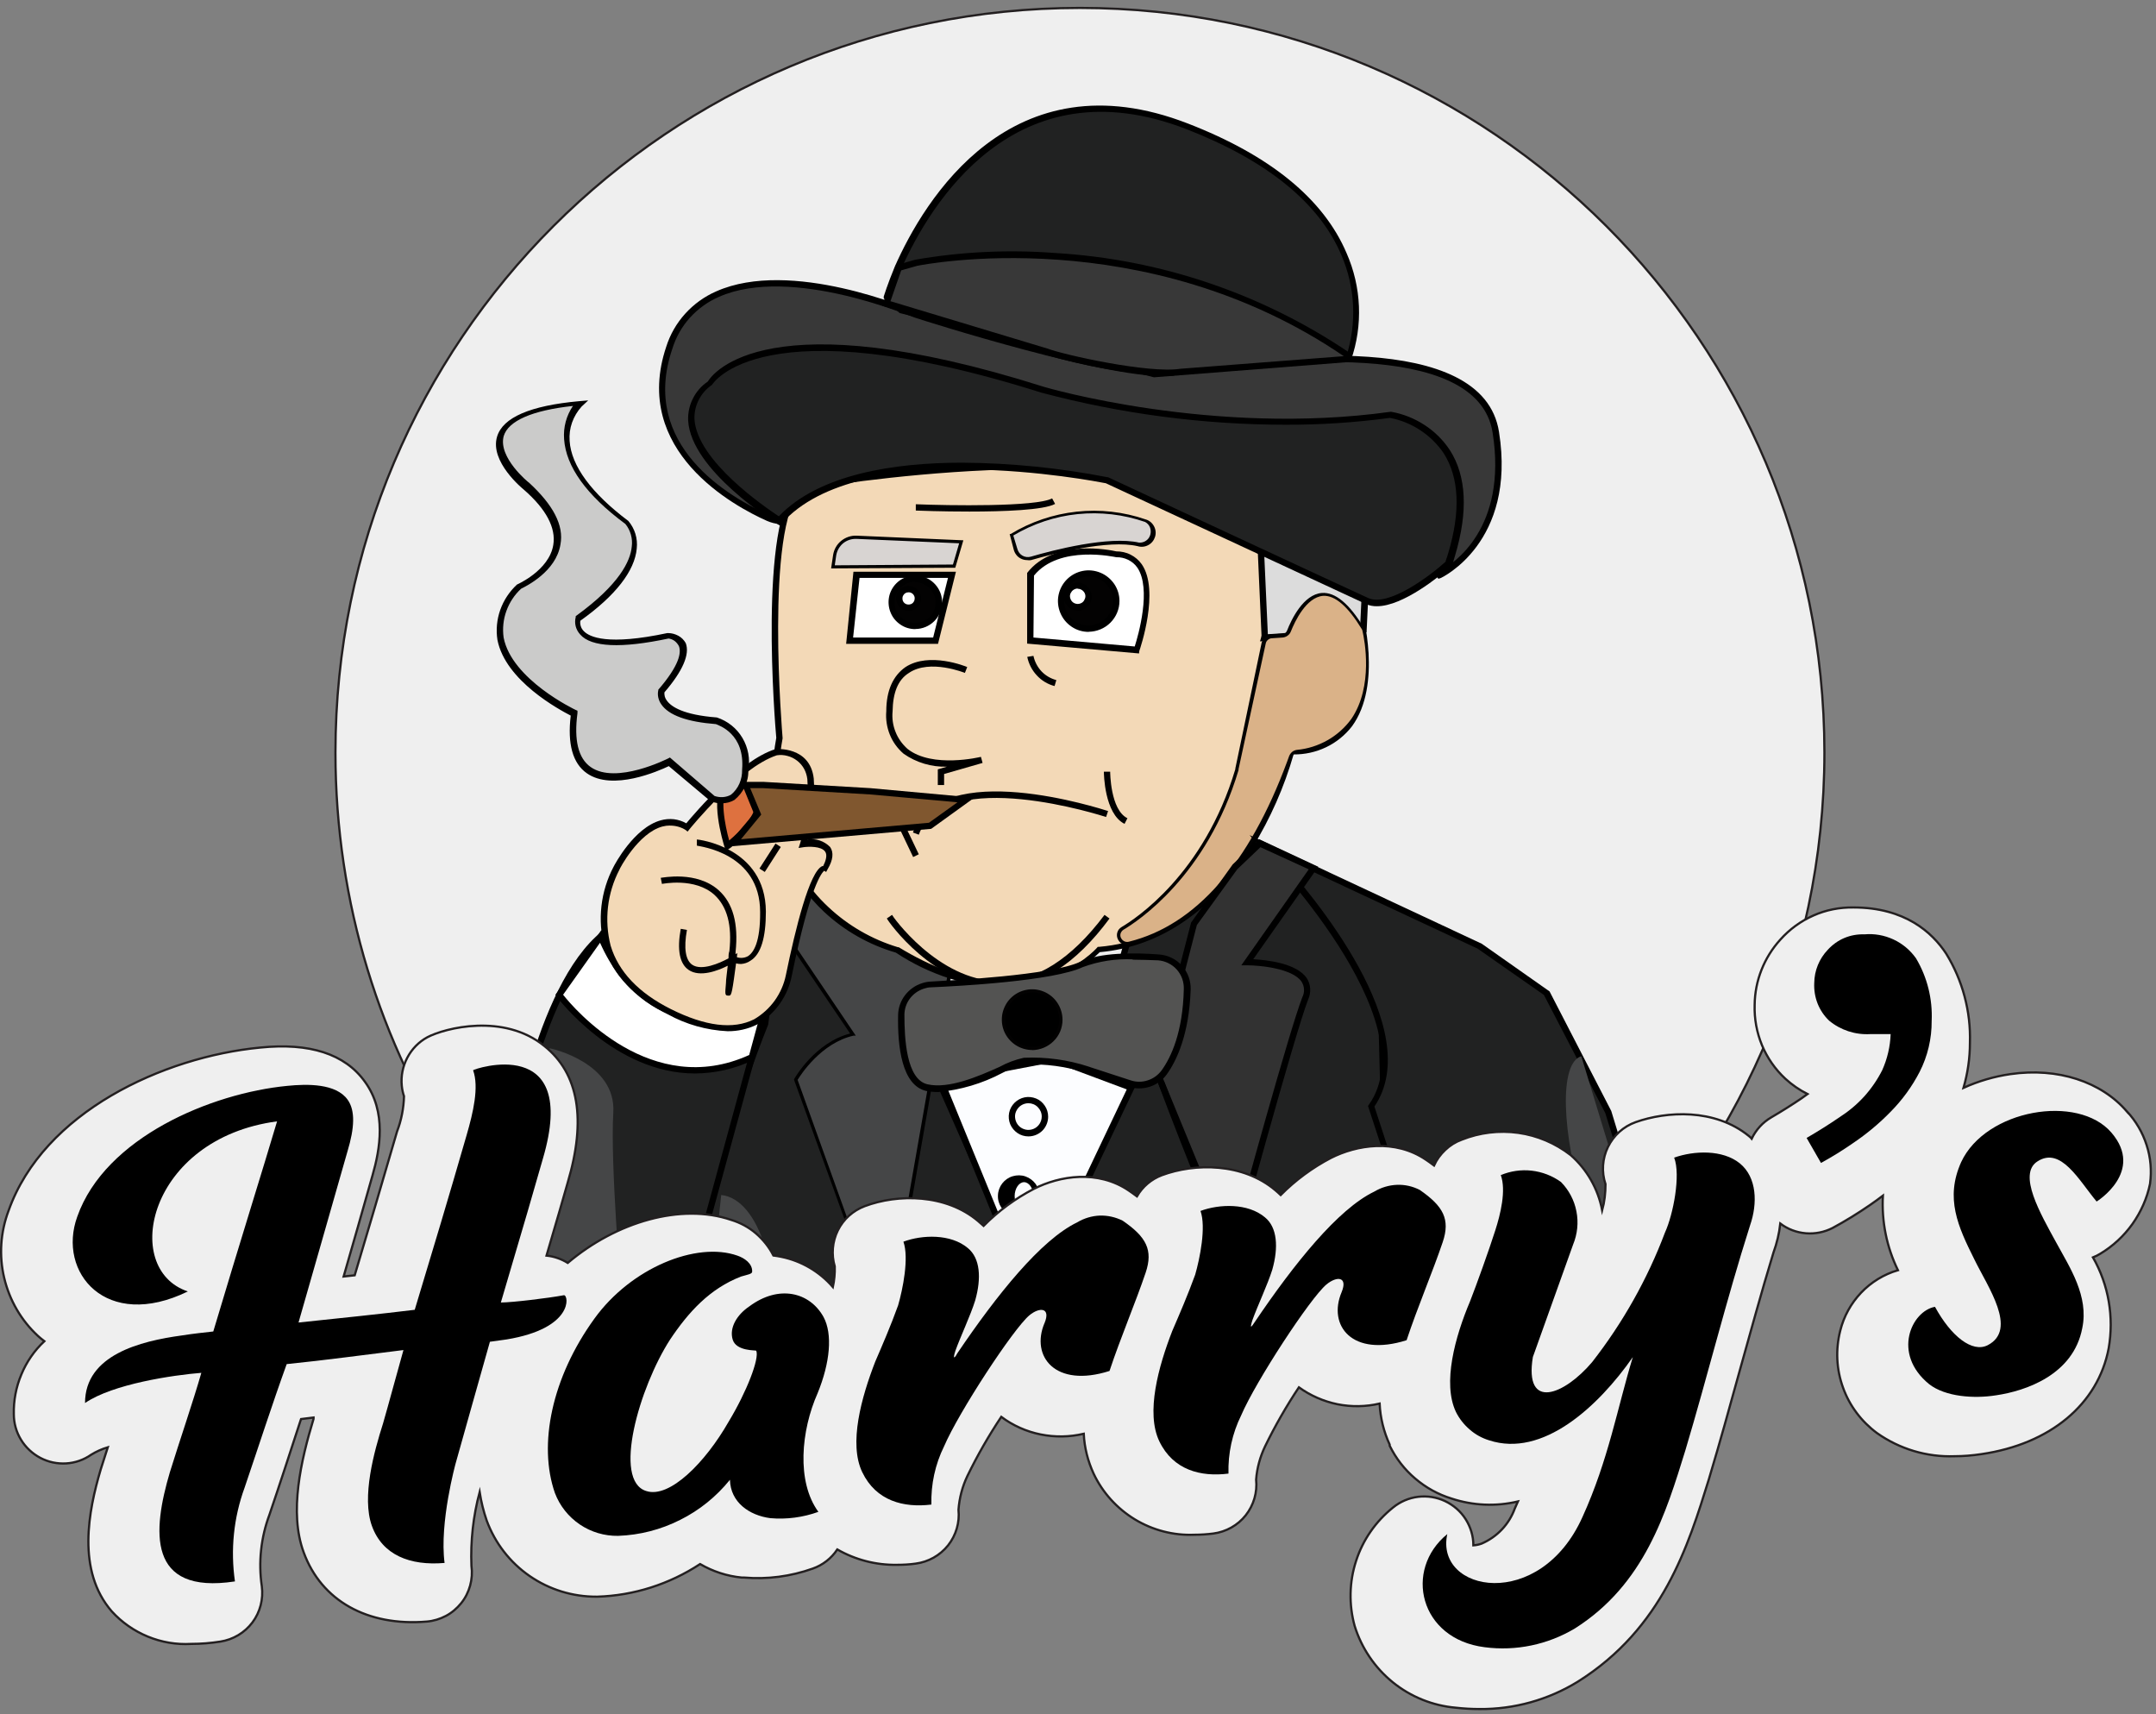
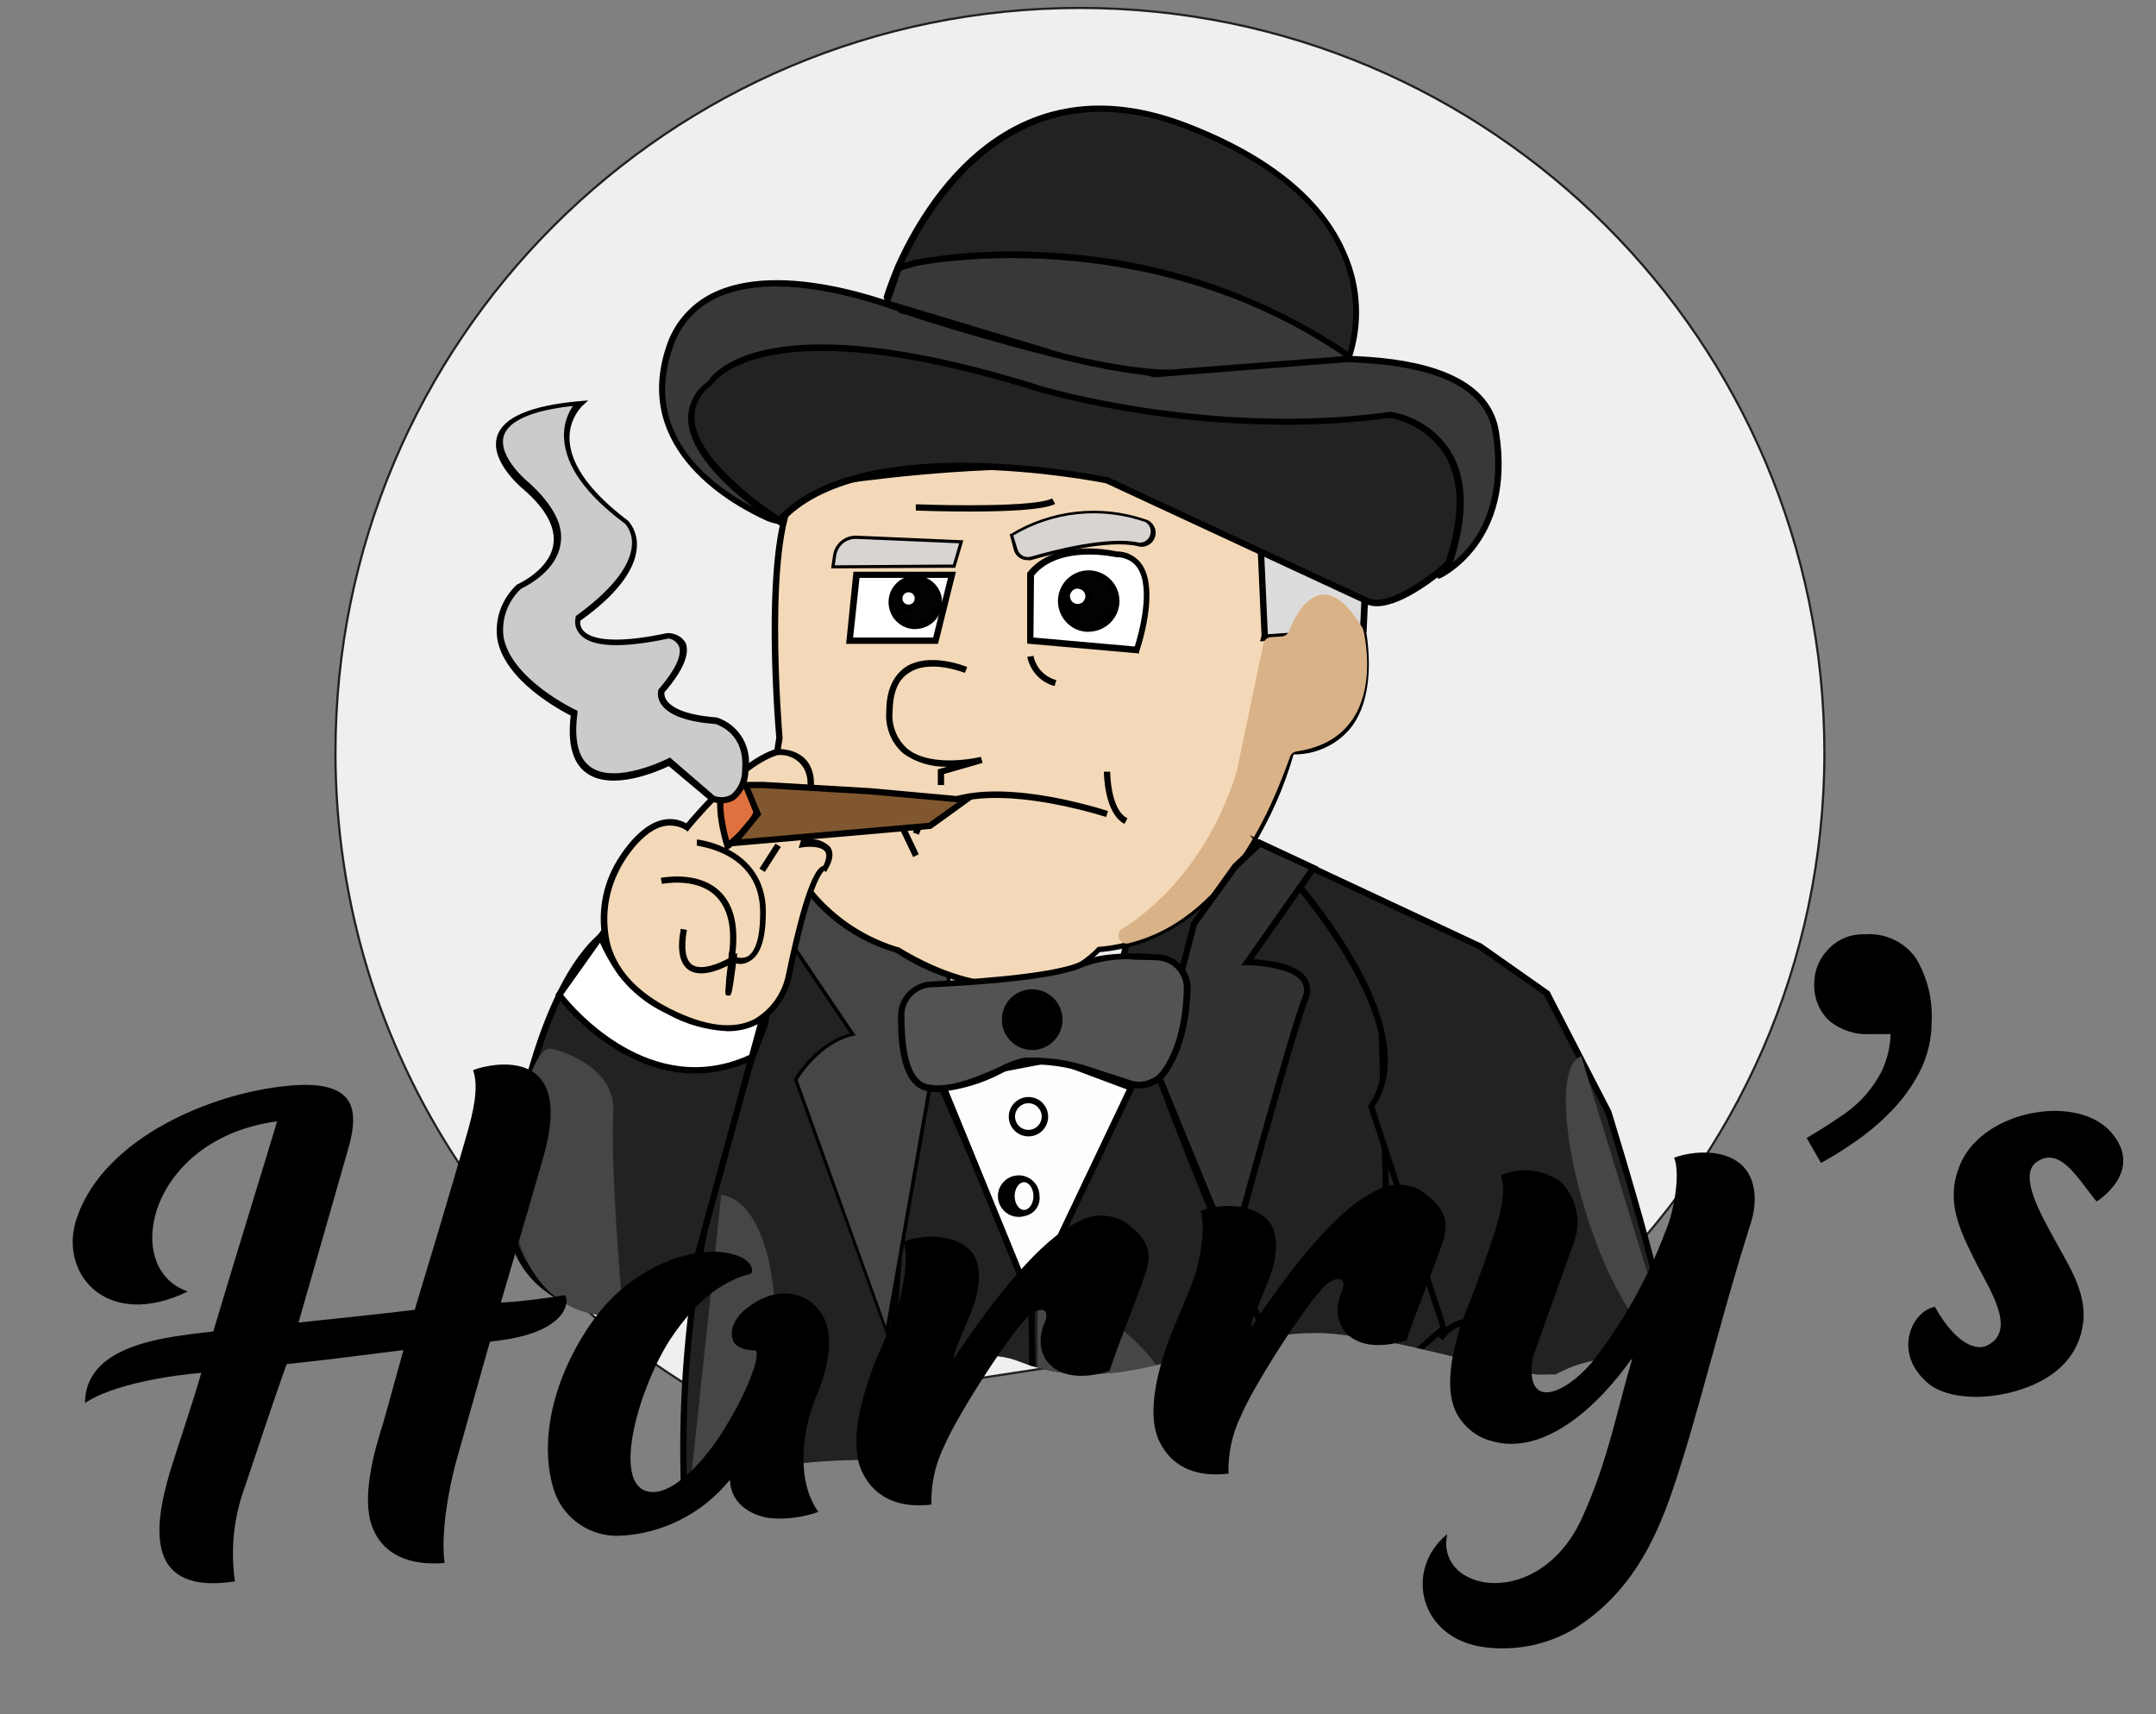
<svg xmlns="http://www.w3.org/2000/svg" width="195" height="155" viewBox="0 0 195 155" fill="none">
  <rect x="0" y="0" width="195" height="155" fill="#808080" stroke="none" />
  <g clip-path="url(#clip0_805_3156)">
    <path d="M69.81 129.347C70.74 129.177 71.68 128.997 72.61 128.817C74.46 126.987 77.02 125.827 79.81 125.637C87.82 125.087 95.67 123.207 103.7 122.607C104.6 122.537 105.49 122.487 106.39 122.427C117.39 120.407 128.38 118.347 139.43 116.637C141.04 116.387 142.65 116.407 144.17 116.707C157 104.447 165.01 87.187 165.01 68.037C165 30.857 134.85 0.717 97.67 0.717C60.49 0.717 30.34 30.857 30.34 68.047C30.34 95.297 46.53 118.757 69.81 129.347Z" fill="#EFEFEF" stroke="#231F20" stroke-width="0.2" stroke-miterlimit="10" />
    <path d="M132.84 122.997L125.65 103.977L121.92 120.757C125.62 121.217 129.22 122.127 132.84 122.997Z" fill="#212222" />
    <path d="M122.21 120.787L125.73 104.967L132.53 122.927C132.75 122.977 132.98 123.037 133.2 123.087L125.6 102.987L121.65 120.727C121.84 120.747 122.02 120.767 122.21 120.787Z" fill="black" />
    <path d="M71.67 47.017C70.94 47.207 70.16 47.147 69.47 46.837C66.26 45.407 57.47 40.567 60.53 31.437C64.26 20.357 82.84 28.437 82.84 28.437C82.84 28.437 101.02 34.257 105.95 33.647C110.88 33.037 133.74 29.107 135.3 39.037C136.86 48.967 130.2 51.937 130.2 51.937L129.02 50.137L103.22 38.787L71.67 47.017Z" fill="#383838" />
    <path d="M130.09 52.337L128.87 50.337L103.23 39.087L71.74 47.286C70.95 47.496 70.11 47.426 69.36 47.096C66.42 45.786 57.08 40.786 60.26 31.346C60.61 30.236 61.2 29.216 61.98 28.357C62.76 27.497 63.72 26.806 64.78 26.346C71.52 23.346 82.31 27.936 82.94 28.206C83.57 28.477 101.13 33.986 105.94 33.437L107.58 33.227C114.84 32.227 134.14 29.716 135.58 39.066C137.16 49.066 130.38 52.236 130.31 52.267L130.09 52.337ZM103.28 38.486L129.28 49.916L130.28 51.606C131.42 50.996 136.37 47.797 135 39.117C133.63 30.436 114.73 32.816 107.62 33.757C106.95 33.846 106.39 33.926 105.96 33.967C100.96 34.536 83.47 28.966 82.73 28.716C82.62 28.716 71.58 23.927 65.02 26.846C64.02 27.276 63.13 27.927 62.4 28.727C61.67 29.537 61.13 30.497 60.81 31.537C57.81 40.276 65.97 44.977 69.6 46.587C70.23 46.867 70.93 46.926 71.6 46.746L103.28 38.486Z" fill="black" />
    <path d="M80.21 26.887C80.5 25.977 80.83 25.087 81.21 24.217C83.86 18.347 91.64 5.297 107.42 11.427C127.5 19.227 121.99 32.427 121.99 32.427L104.39 33.807L81.47 28.037L80.21 26.887Z" fill="#212222" />
    <path d="M104.37 34.117L81.37 28.307L79.93 26.977V26.807C79.93 26.807 80.27 25.707 80.93 24.107C83.58 18.107 91.47 4.957 107.46 11.177C114.89 14.057 119.71 17.997 121.79 22.887C123.14 25.947 123.29 29.407 122.19 32.567L122.12 32.727L104.37 34.117ZM81.61 27.777L104.42 33.547L121.78 32.187C122.73 29.197 122.57 25.967 121.33 23.087C119.33 18.347 114.59 14.517 107.33 11.687C91.78 5.647 84.09 18.517 81.51 24.327C80.98 25.537 80.66 26.437 80.51 26.797L81.61 27.777Z" fill="black" />
    <path d="M120.68 120.617C122.38 120.777 124.05 121.047 125.71 121.367L124.75 84.647C124.75 82.927 122.12 80.416 120.41 80.416L105.66 71.826L93.19 116.827L93.21 123.477C102.59 126.507 111.17 119.727 120.68 120.617Z" fill="#212222" />
    <path d="M93.49 123.567L93.47 116.827L105.84 72.247L120.33 80.647H120.41C121.96 80.647 124.41 83.047 124.47 84.597L125.43 121.317C125.62 121.357 125.8 121.387 125.99 121.427L125.02 84.647C124.97 82.817 122.33 80.217 120.48 80.137L105.48 71.407L92.92 116.707V123.377C93.11 123.447 93.3 123.507 93.49 123.557V123.567Z" fill="black" />
    <path d="M79.46 132.007C79.51 131.407 79.62 130.787 79.79 130.157C81.12 125.317 87.13 121.107 92.19 123.117C92.57 123.267 92.95 123.397 93.33 123.517L93.28 116.787L77.77 81.556H65.24L64.02 133.967C68.97 132.497 74.14 131.947 79.46 132.007Z" fill="#212222" />
    <path d="M93.07 123.437C93.26 123.497 93.45 123.557 93.64 123.607L93.59 116.727L77.95 81.267H64.95L63.73 134.047L64.31 133.887L65.51 81.837H77.58L93.02 116.847L93.07 123.437Z" fill="black" />
    <path d="M79.79 130.147C79.92 129.677 80.1 129.217 80.32 128.767C81.17 111.257 82.83 92.397 86.1 86.997L71.35 76.227L69.23 92.537C63.82 105.897 61.31 120.247 61.86 134.647C67.53 132.727 73.49 131.837 79.46 131.987C79.51 131.387 79.62 130.777 79.79 130.147Z" fill="#212222" />
    <path d="M79.98 129.597C80.16 129.097 80.38 128.597 80.65 128.117C81.51 110.807 83.16 92.387 86.34 87.147L86.48 86.917L71.13 75.717L68.95 92.457C63.57 105.897 61.07 120.307 61.59 134.767L62.15 134.567C61.65 120.237 64.15 105.957 69.48 92.647L71.55 76.767L85.73 87.087C82.45 92.927 80.81 112.057 79.98 129.597Z" fill="black" />
    <path d="M80.24 120.467L72.02 97.647C72.02 97.647 73.94 94.247 77.21 93.537L72.02 85.867L71.39 76.227L84.58 84.737L86.14 87.007L80.24 120.467Z" fill="#454647" />
    <path d="M80.28 121.017L71.82 97.647V97.587C71.89 97.457 73.73 94.257 76.89 93.457L71.8 85.936L71.15 75.936L84.66 84.647L86.25 86.966L80.28 121.017ZM72.14 97.647L80.14 119.917L85.9 87.026L84.39 84.826L71.51 76.496L72.12 85.826L77.4 93.647H77.2C74.26 94.306 72.4 97.216 72.14 97.647Z" fill="black" />
-     <path d="M61.71 118.647C61.71 118.647 43.13 122.047 46.25 104.747C46.25 104.747 48.66 88.307 55.19 84.047L69.58 89.817L61.71 118.647Z" fill="#212222" />
+     <path d="M61.71 118.647C61.71 118.647 43.13 122.047 46.25 104.747C46.25 104.747 48.66 88.307 55.19 84.047L69.58 89.817L61.71 118.647" fill="#212222" />
    <path d="M58.13 119.197C55.13 119.197 51.07 118.627 48.36 115.927C45.88 113.447 45.08 109.647 46.02 104.647C46.12 103.987 48.53 88.037 55.08 83.757L55.21 83.677L69.92 89.647L61.92 118.897H61.74C60.55 119.097 59.34 119.197 58.13 119.197ZM55.22 84.347C49.02 88.647 46.56 104.647 46.53 104.777C45.67 109.577 46.42 113.187 48.76 115.517C52.76 119.517 60.25 118.517 61.48 118.377L69.24 89.966L55.22 84.347Z" fill="black" />
    <path d="M49.8 94.806C49.8 94.806 55.75 96.076 55.47 100.617C55.19 105.157 56.18 116.787 56.18 116.787L56.75 118.897C56.75 118.897 46.97 121.027 45.9 106.897C45.9 106.847 47.39 94.806 49.8 94.806Z" fill="#454647" />
    <path d="M50.58 89.957C50.58 89.957 58.12 100.217 68.02 95.647L69.02 91.807C69.02 91.807 58.72 95.387 54.33 84.647L50.58 89.957Z" fill="white" />
    <path d="M62.86 97.067C55.56 97.067 50.42 90.207 50.35 90.126L50.23 89.957L54.4 84.087L54.59 84.567C56.37 88.906 59.32 91.386 63.35 91.947C65.23 92.197 67.14 92.037 68.95 91.487L69.46 91.306L68.24 95.796L68.12 95.856C66.48 96.647 64.68 97.056 62.86 97.067ZM50.93 89.947C51.93 91.216 58.93 99.416 67.76 95.397L68.64 92.166C66.52 92.716 58.24 94.166 54.27 85.246L50.93 89.947Z" fill="black" />
    <path d="M70.5 66.727C70.5 66.727 68.8 47.307 72.34 44.037C72.34 44.037 102.26 38.657 112.9 45.887C112.9 45.887 116.44 54.247 114.6 56.947L114.4 57.657L116.4 57.507C116.4 57.507 118.4 50.847 122.93 55.247C122.93 55.247 126.47 67.707 116.83 67.997C116.83 67.997 112.72 84.737 99.39 85.867C99.39 85.867 93.18 93.247 81.1 85.867C81.14 85.867 67.67 82.647 70.5 66.727Z" fill="#F3D9B7" />
    <path d="M91.21 89.407C87.58 89.277 84.05 88.147 81.02 86.137C78.61 85.437 76.39 84.177 74.55 82.467C71.76 79.867 68.73 75.027 70.21 66.717C70.1 65.497 68.58 47.107 72.14 43.827H72.28C73.52 43.537 102.45 38.437 113.02 45.647H113.09V45.727C113.24 46.067 116.64 54.187 114.79 57.017L114.71 57.297L116.16 57.187C116.41 56.477 117.39 53.997 119.3 53.497C120.48 53.187 121.75 53.687 123.09 54.987L123.15 55.047V55.117C123.23 55.387 125.04 61.907 122.28 65.677C121.66 66.477 120.86 67.127 119.94 67.567C119.02 68.007 118.02 68.227 117 68.217C116.15 71.167 114.91 73.987 113.3 76.607C109.75 82.307 104.97 85.607 99.47 86.097C97.26 88.247 94.29 89.437 91.21 89.407ZM72.48 44.307C69.15 47.597 70.77 66.517 70.78 66.707V66.777C69.62 73.257 71.02 78.387 74.93 82.027C76.71 83.697 78.86 84.937 81.2 85.647H81.28C93.03 92.817 99.15 85.777 99.21 85.707L99.29 85.617H99.4C112.4 84.517 116.55 68.127 116.59 67.957L116.65 67.747H116.86C117.82 67.777 118.77 67.587 119.64 67.187C120.51 66.787 121.27 66.177 121.86 65.427C124.31 62.087 122.86 56.147 122.66 55.427C121.5 54.317 120.42 53.877 119.47 54.127C117.59 54.617 116.68 57.597 116.67 57.627L116.61 57.807L113.96 57.997L114.29 56.847C115.93 54.437 112.94 46.977 112.59 46.127C102.47 39.237 74.23 43.997 72.48 44.307Z" fill="black" />
-     <path d="M90.48 89.327H90.33C84.49 89.227 80.33 83.327 80.21 83.047L80.68 82.727C80.68 82.787 84.8 88.667 90.34 88.727C93.69 88.787 96.9 86.727 99.9 82.727L100.35 83.057C97.28 87.207 93.96 89.327 90.48 89.327Z" fill="black" />
    <path d="M101.71 74.497C99.88 73.577 99.84 69.937 99.84 69.777H100.41C100.41 69.777 100.41 73.227 101.97 73.987L101.71 74.497Z" fill="black" />
    <path d="M80.7 72.217L80.19 72.467L82.59 77.497L83.1 77.247L80.7 72.217Z" fill="black" />
    <path d="M83.1 75.477L82.57 75.277C85.06 68.407 99.57 73.137 100.22 73.337L100.04 73.877C99.89 73.827 85.41 69.117 83.1 75.477Z" fill="black" />
    <path d="M85.39 70.987H84.82V69.567L85.64 69.327C84.25 69.367 82.87 68.957 81.73 68.157C81.18 67.687 80.75 67.097 80.48 66.427C80.21 65.757 80.1 65.037 80.16 64.317C80.16 62.427 80.78 61.097 81.9 60.317C84.05 58.917 87.35 60.257 87.48 60.317L87.27 60.847C87.27 60.847 84.11 59.557 82.21 60.847C81.21 61.467 80.76 62.637 80.73 64.327C80.67 64.957 80.76 65.597 81 66.187C81.23 66.777 81.61 67.297 82.08 67.717C84.34 69.507 88.68 68.447 88.72 68.437L88.87 68.987L85.39 69.987V70.987Z" fill="black" />
    <path d="M75.33 51.257L86.33 51.197L86.97 48.996L77.49 48.587C77.01 48.556 76.54 48.706 76.17 49.007C75.8 49.306 75.56 49.736 75.49 50.206L75.33 51.257Z" fill="#D8D4D2" />
    <path d="M75.17 51.397L75.35 50.187C75.43 49.687 75.68 49.227 76.08 48.907C76.47 48.587 76.97 48.416 77.47 48.437L87.13 48.856L86.4 51.337L75.17 51.397ZM77.38 48.727C76.96 48.727 76.55 48.877 76.23 49.147C75.91 49.426 75.7 49.806 75.63 50.227L75.5 51.117L86.19 51.047L86.75 49.127L77.46 48.727H77.38Z" fill="black" />
    <path d="M77.45 51.987L76.85 57.937H84.62L86.1 51.987H77.45Z" fill="white" />
    <path d="M84.84 58.217H76.53L77.19 51.697H86.46L84.84 58.217ZM77.16 57.647H84.4L85.74 52.257H77.74L77.16 57.647Z" fill="black" />
    <path d="M93.19 51.977V57.977L102.83 58.827C102.83 58.827 105.83 50.316 100.98 50.176C101.02 50.136 95.6 48.856 93.19 51.977Z" fill="white" />
    <path d="M103.02 59.087L92.9 58.197V51.807C95.33 48.667 100.48 49.747 100.96 49.857C101.41 49.857 101.86 49.947 102.26 50.157C102.66 50.357 103.01 50.657 103.27 51.027C104.91 53.417 103.12 58.657 103.04 58.877L103.02 59.087ZM93.47 57.647L102.63 58.457C102.95 57.457 104.17 53.227 102.86 51.317C102.65 51.017 102.36 50.777 102.03 50.617C101.7 50.457 101.33 50.377 100.97 50.387C100.92 50.387 95.82 49.207 93.52 52.047L93.47 57.647Z" fill="black" />
    <path d="M95.38 62.036C94.76 61.877 94.2 61.536 93.77 61.066C93.33 60.596 93.04 60.017 92.91 59.397L93.47 59.306C93.58 59.827 93.83 60.306 94.19 60.697C94.56 61.087 95.02 61.356 95.54 61.496L95.38 62.036Z" fill="black" />
    <path d="M91.48 48.357L91.83 49.647C91.87 49.787 91.94 49.927 92.03 50.037C92.12 50.157 92.23 50.257 92.36 50.327C92.49 50.397 92.63 50.447 92.78 50.467C92.93 50.487 93.08 50.467 93.22 50.437C95.39 49.807 100.28 48.557 102.95 49.167C103.23 49.227 103.52 49.187 103.76 49.047C104.01 48.907 104.19 48.677 104.28 48.407C104.36 48.127 104.34 47.837 104.21 47.577C104.08 47.317 103.86 47.127 103.58 47.027C101.59 46.337 99.48 46.097 97.38 46.317C95.29 46.537 93.27 47.227 91.48 48.327" fill="#D8D4D2" />
    <path d="M92.91 50.647C92.69 50.647 92.48 50.597 92.29 50.487C92.14 50.407 92.01 50.297 91.91 50.157C91.81 50.027 91.73 49.867 91.69 49.707L91.32 48.287H91.41C93.22 47.187 95.26 46.497 97.37 46.267C99.48 46.037 101.61 46.277 103.62 46.967C103.94 47.057 104.21 47.277 104.37 47.577C104.53 47.867 104.57 48.217 104.47 48.537C104.37 48.857 104.16 49.127 103.86 49.287C103.57 49.447 103.22 49.487 102.9 49.387C100.24 48.767 95.27 50.067 93.25 50.647C93.13 50.667 93.02 50.667 92.9 50.647H92.91ZM91.65 48.427L92.02 49.647C92.09 49.897 92.25 50.117 92.48 50.247C92.71 50.377 92.98 50.407 93.23 50.337C95.23 49.747 100.3 48.437 103.03 49.067C103.26 49.077 103.48 49.017 103.66 48.887C103.85 48.757 103.98 48.567 104.04 48.347C104.1 48.127 104.09 47.897 104.01 47.687C103.93 47.477 103.77 47.307 103.57 47.197C101.61 46.517 99.53 46.277 97.47 46.487C95.41 46.697 93.42 47.367 91.64 48.427H91.65Z" fill="black" />
    <path d="M87.68 46.257C85.18 46.257 83.02 46.176 82.83 46.166V45.596C85.77 45.717 93.71 45.846 95.16 45.066L95.43 45.566C94.4 46.127 90.78 46.257 87.68 46.257Z" fill="black" />
    <path d="M113.89 46.507L123.6 50.987L123.32 56.907L116.44 57.517L114.4 57.657L113.89 46.507Z" fill="#DCDCDC" />
    <path d="M114.12 57.956L113.59 46.056L123.9 50.806L123.6 57.166L116.47 57.797L114.12 57.956ZM114.2 46.956L114.67 57.346L116.42 57.227L123.02 56.647L123.28 51.166L114.2 46.956Z" fill="black" />
    <path d="M101.54 83.957C102.54 83.367 109.01 79.247 111.9 69.597V69.527L114.27 58.197C114.3 58.037 114.39 57.897 114.51 57.797C114.63 57.697 114.78 57.627 114.94 57.617L115.94 57.547C116.08 57.536 116.21 57.486 116.32 57.407C116.43 57.327 116.52 57.206 116.57 57.077C117.19 55.526 119.57 50.617 123.24 56.806C123.27 56.877 123.3 56.947 123.32 57.017C123.57 58.117 125.32 66.767 117.26 67.947C117.13 67.967 117.01 68.017 116.91 68.097C116.81 68.177 116.73 68.287 116.69 68.406C115.79 70.746 111.88 82.876 102.11 85.287C101.96 85.326 101.81 85.326 101.66 85.287C101.52 85.237 101.39 85.147 101.3 85.017C101.21 84.897 101.16 84.746 101.16 84.587C101.16 84.437 101.2 84.287 101.29 84.156C101.36 84.067 101.44 84.007 101.54 83.957Z" fill="#DAB288" />
-     <path d="M101.94 85.457C101.79 85.457 101.64 85.427 101.51 85.357C101.38 85.287 101.26 85.187 101.18 85.057C101.08 84.907 101.02 84.737 101.02 84.557C101.02 84.377 101.08 84.207 101.18 84.057C101.25 83.967 101.34 83.887 101.44 83.827C102.66 83.107 108.9 79.047 111.73 69.547C111.73 69.527 111.73 69.507 111.73 69.487L114.1 58.157C114.14 57.967 114.24 57.797 114.38 57.677C114.53 57.557 114.71 57.477 114.9 57.467L115.9 57.397C116.01 57.397 116.12 57.347 116.21 57.277C116.3 57.207 116.37 57.117 116.41 57.017C116.8 56.017 117.88 53.747 119.56 53.617C120.78 53.527 122.05 54.617 123.33 56.727C123.37 56.807 123.41 56.887 123.43 56.977C123.62 57.807 124.43 62.107 122.43 65.147C121.83 65.977 121.07 66.657 120.18 67.167C119.29 67.677 118.31 67.987 117.3 68.077C117.2 68.087 117.1 68.137 117.02 68.197C116.94 68.257 116.88 68.347 116.84 68.447C116.84 68.587 116.72 68.767 116.64 68.967C113.18 78.367 108.3 83.897 102.16 85.417L101.94 85.457ZM101.61 84.077C101.54 84.117 101.48 84.167 101.44 84.237C101.37 84.337 101.33 84.447 101.33 84.567C101.33 84.687 101.37 84.797 101.44 84.897C101.51 85.007 101.62 85.087 101.74 85.137C101.86 85.177 102 85.187 102.12 85.147C108.12 83.657 112.98 78.147 116.41 68.877C116.49 68.677 116.55 68.497 116.6 68.357C116.66 68.217 116.75 68.087 116.87 67.987C116.99 67.887 117.14 67.827 117.29 67.807C118.27 67.717 119.21 67.417 120.06 66.937C120.91 66.457 121.65 65.797 122.23 64.997C124.23 62.047 123.42 57.867 123.23 57.057C123.22 56.997 123.2 56.927 123.16 56.877C121.94 54.877 120.77 53.817 119.67 53.877C118.14 54.007 117.12 56.177 116.75 57.107C116.69 57.257 116.59 57.387 116.46 57.477C116.33 57.577 116.18 57.627 116.02 57.647L115.02 57.717C114.89 57.717 114.77 57.777 114.67 57.867C114.57 57.947 114.5 58.067 114.48 58.187L112.02 69.557C112.02 69.557 112.02 69.607 112.02 69.637C109.16 79.237 102.84 83.347 101.6 84.077H101.61Z" fill="#030202" />
    <path d="M70.5 47.157C70.5 47.157 58.11 39.507 64.23 34.647C64.23 34.647 68.37 26.997 94.32 35.217C94.32 35.217 109.5 39.757 125.8 37.487C125.8 37.487 134.74 38.767 131.33 50.107C131.05 51.107 131.01 51.107 131.05 50.957C131.09 50.807 126.05 55.427 123.68 54.327C121.31 53.227 100.13 43.397 100.13 43.397C100.13 43.397 77.87 38.797 70.5 47.157Z" fill="#212222" />
    <path d="M124.54 54.817C124.2 54.827 123.85 54.757 123.54 54.617C121.22 53.547 100.95 44.127 100.02 43.697C99.02 43.507 77.75 39.347 70.69 47.347L70.54 47.527L70.33 47.397C70.01 47.207 62.49 42.507 62.24 38.027C62.21 37.337 62.36 36.647 62.67 36.037C62.98 35.417 63.44 34.887 64.02 34.497C64.47 33.747 69.39 27.047 94.41 34.977C94.56 35.027 109.71 39.467 125.76 37.237H125.84C126.91 37.427 127.93 37.837 128.84 38.427C129.75 39.017 130.53 39.787 131.13 40.697C132.64 43.047 132.79 46.257 131.61 50.217C131.32 51.217 131.27 51.357 131.07 51.347C130.28 52.027 126.92 54.817 124.54 54.817ZM87.02 41.837C91.42 41.867 95.82 42.307 100.14 43.147H100.21C100.42 43.247 121.37 52.997 123.75 54.077C125.58 54.917 129.41 52.017 130.75 50.787C130.75 50.677 130.86 50.457 130.98 50.037C132.12 46.237 131.98 43.187 130.57 40.977C129.44 39.317 127.69 38.167 125.72 37.787C122.58 38.207 119.42 38.417 116.25 38.407C108.79 38.397 101.37 37.417 94.16 35.497C68.83 27.497 64.44 34.727 64.4 34.797C63.9 35.137 63.49 35.597 63.21 36.137C62.93 36.677 62.79 37.277 62.81 37.887C63.03 41.687 69.24 45.887 70.44 46.687C74.08 42.877 80.88 41.837 87.02 41.837Z" fill="black" />
    <path d="M82.84 23.767C82.84 23.767 103.38 19.357 121.84 32.117L121.95 32.447L106.77 33.647C103.77 34.127 95.97 32.317 94.65 31.817L80.16 27.427L81.25 24.217L82.84 23.767Z" fill="#383838" />
    <path d="M105.54 33.986C101.81 33.776 98.12 33.127 94.54 32.066L79.8 27.646L81.02 23.986L82.77 23.486C86.95 22.756 91.2 22.556 95.43 22.877C104.94 23.436 114.13 26.547 122.03 31.877H122.1L122.36 32.647L106.78 33.846C106.37 33.926 105.96 33.977 105.54 33.986ZM80.54 27.236L94.76 31.526C96.16 32.066 103.87 33.797 106.76 33.346L121.54 32.206C103.54 19.947 83.46 23.936 82.95 24.037L81.51 24.447L80.54 27.236Z" fill="black" />
    <path d="M85.09 97.697L93.19 117.497L102.3 98.357L95.32 95.747L85.09 97.697Z" fill="#FCFDFF" />
    <path d="M93.17 118.197L84.69 97.477L95.34 95.477L102.69 98.227L93.17 118.197ZM85.48 97.907L93.21 116.797L101.91 98.507L95.29 96.037L85.48 97.907Z" fill="black" />
    <path d="M124.02 100.057L130.57 120.117L128.47 121.957C130.4 122.397 132.32 122.877 134.25 123.327C136.32 123.807 137.92 124.207 139.02 124.287C139.53 124.327 140.14 124.247 140.68 124.287C144 122.487 147.85 122.227 151.1 124.317C151.1 124.317 151.11 124.297 151.11 124.287C152.1 121.737 145.44 100.597 145.44 100.597L139.91 89.867L133.81 85.627L114.24 76.497C114.24 76.497 129.66 92.107 124.02 100.047V100.057Z" fill="#212222" />
    <path d="M123.81 99.887L123.73 100.007L130.27 120.007L128.11 121.877C128.32 121.927 128.53 121.967 128.74 122.017L130.87 120.167L124.31 100.057C129 93.127 118.8 80.977 115.43 77.277L133.64 85.777L139.64 89.967L145.19 100.647C147.04 106.517 151.65 122.107 150.86 124.127C150.86 124.137 150.85 124.157 150.84 124.167C151 124.267 151.16 124.367 151.32 124.477C151.34 124.427 151.37 124.377 151.39 124.327C152.36 121.817 146.39 102.627 145.73 100.457L140.15 89.647L134.02 85.337L113.02 75.517L114.02 76.647C114.21 76.797 129.23 92.237 123.81 99.887Z" fill="black" />
    <path d="M93.02 102.757C92.67 102.757 92.32 102.657 92.03 102.457C91.74 102.257 91.51 101.987 91.37 101.657C91.24 101.337 91.2 100.977 91.27 100.627C91.34 100.277 91.51 99.967 91.76 99.717C92.01 99.467 92.33 99.297 92.67 99.227C93.02 99.157 93.37 99.197 93.7 99.327C94.03 99.457 94.3 99.687 94.5 99.987C94.7 100.277 94.8 100.627 94.8 100.977C94.8 101.447 94.61 101.907 94.28 102.237C93.95 102.567 93.49 102.757 93.02 102.757ZM93.02 99.757C92.78 99.757 92.55 99.827 92.35 99.957C92.15 100.087 92 100.277 91.9 100.497C91.8 100.717 91.78 100.957 91.83 101.197C91.88 101.437 91.99 101.647 92.16 101.817C92.33 101.987 92.54 102.097 92.78 102.147C93.01 102.197 93.26 102.167 93.48 102.077C93.7 101.987 93.89 101.827 94.02 101.627C94.15 101.427 94.22 101.197 94.22 100.957C94.22 100.637 94.09 100.337 93.86 100.107C93.63 99.877 93.33 99.757 93.01 99.757H93.02Z" fill="black" />
    <path d="M92.62 109.977C92.24 110.077 91.84 110.057 91.47 109.917C91.1 109.777 90.79 109.527 90.57 109.197C90.35 108.867 90.24 108.487 90.26 108.087C90.27 107.697 90.41 107.317 90.65 107.007C90.89 106.697 91.22 106.467 91.6 106.357C91.98 106.247 92.38 106.247 92.75 106.377C93.12 106.507 93.44 106.747 93.67 107.057C93.9 107.377 94.02 107.757 94.02 108.147C94.07 108.567 93.95 108.997 93.69 109.337C93.43 109.677 93.05 109.897 92.62 109.967V109.977ZM92.62 106.897C92.16 106.897 91.77 107.477 91.77 108.157C91.77 108.837 92.16 109.407 92.62 109.407C93.08 109.407 93.47 108.837 93.47 108.157C93.47 107.477 93.08 106.897 92.62 106.897Z" fill="black" />
    <path d="M113.95 76.227L111.69 78.377L108.02 83.537L104.6 96.767L111.42 113.377C111.42 113.377 116.81 93.527 118.09 90.267C119.37 87.007 112.84 87.007 112.84 87.007L118.84 78.497L113.95 76.227Z" fill="#323232" />
    <path d="M111.45 114.257L104.27 96.787L107.73 83.417L111.49 78.167L113.89 75.887L119.23 78.377L113.35 86.737C114.52 86.797 117.27 87.087 118.19 88.447C118.37 88.727 118.48 89.057 118.5 89.387C118.52 89.727 118.46 90.057 118.32 90.367C117.07 93.577 111.72 113.257 111.67 113.457L111.45 114.257ZM104.87 96.747L111.34 112.497C112.34 108.707 116.66 93.067 117.79 90.167C117.9 89.947 117.96 89.707 117.94 89.457C117.93 89.207 117.85 88.977 117.72 88.767C116.9 87.557 113.9 87.287 112.81 87.287H112.27L118.37 78.607L114 76.607L111.9 78.607L108.25 83.647L104.87 96.747Z" fill="black" />
    <path d="M114.96 120.887C110.5 111.767 105.34 97.927 105.27 97.737L104.74 97.937C105.02 98.687 109.98 111.987 114.37 120.987C114.57 120.947 114.76 120.917 114.96 120.887Z" fill="black" />
    <path d="M98.46 56.857C99.84 56.857 100.96 55.737 100.96 54.357C100.96 52.977 99.84 51.857 98.46 51.857C97.08 51.857 95.96 52.977 95.96 54.357C95.96 55.737 97.08 56.857 98.46 56.857Z" fill="#030202" />
    <path d="M98.46 57.137C97.91 57.137 97.37 56.977 96.92 56.667C96.46 56.357 96.11 55.927 95.9 55.417C95.69 54.907 95.63 54.347 95.74 53.807C95.85 53.267 96.11 52.777 96.5 52.387C96.89 51.997 97.38 51.737 97.92 51.627C98.46 51.517 99.02 51.577 99.53 51.787C100.04 51.997 100.47 52.357 100.78 52.807C101.09 53.267 101.25 53.797 101.25 54.347C101.25 55.087 100.95 55.787 100.43 56.307C99.91 56.827 99.2 57.117 98.47 57.127L98.46 57.137ZM98.46 52.137C98.02 52.137 97.6 52.267 97.23 52.507C96.87 52.747 96.58 53.097 96.42 53.497C96.25 53.897 96.21 54.347 96.29 54.777C96.38 55.207 96.59 55.597 96.89 55.907C97.2 56.217 97.59 56.427 98.02 56.507C98.45 56.597 98.89 56.547 99.3 56.377C99.7 56.207 100.05 55.927 100.29 55.567C100.53 55.207 100.66 54.777 100.66 54.337C100.66 53.757 100.42 53.197 100.01 52.777C99.6 52.367 99.04 52.137 98.45 52.137H98.46Z" fill="black" />
    <path d="M97.48 54.927C98.02 54.927 98.46 54.487 98.46 53.947C98.46 53.407 98.02 52.967 97.48 52.967C96.94 52.967 96.5 53.407 96.5 53.947C96.5 54.487 96.94 54.927 97.48 54.927Z" fill="white" />
    <path d="M97.48 55.217C97.23 55.217 96.98 55.147 96.77 55.007C96.56 54.867 96.4 54.667 96.3 54.437C96.2 54.207 96.18 53.947 96.23 53.707C96.28 53.457 96.4 53.237 96.58 53.057C96.76 52.877 96.98 52.757 97.23 52.707C97.48 52.657 97.73 52.687 97.96 52.777C98.19 52.877 98.39 53.037 98.53 53.247C98.67 53.457 98.74 53.697 98.74 53.957C98.74 54.127 98.71 54.287 98.64 54.447C98.58 54.597 98.48 54.737 98.36 54.857C98.24 54.977 98.1 55.067 97.95 55.137C97.8 55.197 97.63 55.237 97.46 55.237L97.48 55.217ZM97.48 53.217C97.34 53.217 97.21 53.257 97.09 53.337C96.97 53.417 96.89 53.527 96.83 53.647C96.77 53.767 96.76 53.917 96.79 54.047C96.82 54.177 96.88 54.307 96.98 54.407C97.08 54.507 97.2 54.567 97.34 54.597C97.48 54.627 97.62 54.607 97.74 54.557C97.87 54.507 97.98 54.417 98.05 54.297C98.12 54.177 98.17 54.047 98.17 53.907C98.17 53.727 98.09 53.557 97.95 53.427C97.82 53.307 97.65 53.237 97.47 53.237V53.207L97.48 53.217Z" fill="black" />
    <path d="M82.78 56.606C83.96 56.606 84.92 55.647 84.92 54.467C84.92 53.286 83.96 52.327 82.78 52.327C81.6 52.327 80.64 53.286 80.64 54.467C80.64 55.647 81.6 56.606 82.78 56.606Z" fill="#030202" />
    <path d="M82.78 56.887C82.3 56.887 81.83 56.747 81.44 56.477C81.04 56.207 80.73 55.837 80.55 55.387C80.37 54.947 80.32 54.457 80.41 53.987C80.5 53.517 80.73 53.087 81.07 52.747C81.41 52.407 81.84 52.177 82.31 52.087C82.78 51.997 83.27 52.037 83.71 52.227C84.15 52.407 84.53 52.717 84.8 53.117C85.07 53.517 85.21 53.987 85.21 54.457C85.21 55.097 84.96 55.717 84.5 56.167C84.05 56.617 83.43 56.877 82.79 56.877L82.78 56.887ZM82.78 52.607C82.41 52.607 82.05 52.717 81.74 52.917C81.43 53.117 81.19 53.407 81.05 53.747C80.91 54.087 80.87 54.457 80.94 54.827C81.01 55.187 81.19 55.517 81.45 55.777C81.71 56.037 82.04 56.217 82.4 56.287C82.76 56.357 83.14 56.327 83.48 56.187C83.82 56.047 84.11 55.807 84.32 55.497C84.52 55.187 84.63 54.827 84.63 54.467C84.62 53.987 84.42 53.527 84.07 53.187C83.72 52.847 83.26 52.657 82.78 52.647V52.607Z" fill="black" />
    <path d="M82.18 54.957C82.64 54.957 83.02 54.577 83.02 54.117C83.02 53.657 82.64 53.277 82.18 53.277C81.72 53.277 81.34 53.657 81.34 54.117C81.34 54.577 81.72 54.957 82.18 54.957Z" fill="white" />
    <path d="M82.18 55.237C81.96 55.237 81.74 55.167 81.55 55.047C81.36 54.927 81.22 54.747 81.13 54.537C81.04 54.327 81.02 54.107 81.07 53.887C81.11 53.667 81.22 53.467 81.38 53.307C81.54 53.147 81.74 53.047 81.96 52.997C82.18 52.957 82.41 52.977 82.61 53.067C82.82 53.157 82.99 53.297 83.12 53.487C83.24 53.677 83.31 53.897 83.31 54.117C83.31 54.417 83.19 54.697 82.98 54.907C82.77 55.117 82.48 55.237 82.18 55.237ZM82.18 53.557C82.07 53.557 81.96 53.587 81.87 53.647C81.78 53.707 81.71 53.797 81.66 53.897C81.62 53.997 81.61 54.107 81.63 54.217C81.65 54.327 81.7 54.427 81.78 54.507C81.86 54.587 81.96 54.637 82.07 54.657C82.18 54.677 82.29 54.667 82.39 54.627C82.49 54.587 82.58 54.517 82.64 54.417C82.7 54.327 82.73 54.217 82.73 54.107C82.73 54.037 82.72 53.957 82.69 53.897C82.66 53.827 82.62 53.767 82.57 53.717C82.52 53.667 82.46 53.627 82.39 53.597C82.32 53.567 82.25 53.557 82.18 53.557Z" fill="black" />
    <path d="M83.47 89.156C82.9 89.326 82.41 89.666 82.05 90.126C81.69 90.597 81.49 91.166 81.47 91.746C81.47 94.147 81.69 97.867 83.78 98.337C86.9 99.046 91.24 96.067 92.57 95.966C94.51 95.886 96.46 96.147 98.31 96.737L98.53 96.817L102.12 97.987C102.68 98.166 103.28 98.166 103.85 97.987C104.41 97.806 104.9 97.457 105.25 96.977C106.18 95.677 107.25 93.367 107.36 89.477C107.38 88.757 107.13 88.046 106.64 87.507C106.16 86.966 105.49 86.636 104.77 86.576C102.6 86.416 99.56 86.376 97.77 87.216C95.1 88.466 86.08 88.927 84.15 89.016C83.92 89.016 83.69 89.067 83.47 89.136V89.156Z" fill="#535352" />
    <path d="M84.86 98.747C84.49 98.747 84.13 98.717 83.77 98.647C81.57 98.147 81.17 94.647 81.23 91.777C81.24 91.137 81.46 90.507 81.85 89.997C82.24 89.487 82.78 89.097 83.39 88.907C83.65 88.817 83.92 88.767 84.19 88.757C86.02 88.647 95.07 88.207 97.7 86.967C99.53 86.107 102.6 86.137 104.84 86.307C105.64 86.367 106.38 86.727 106.91 87.327C107.44 87.927 107.72 88.697 107.69 89.497C107.55 93.497 106.44 95.887 105.53 97.147C105.15 97.677 104.61 98.067 103.99 98.267C103.37 98.467 102.7 98.467 102.08 98.267L98.49 97.097C98.41 97.077 98.33 97.047 98.25 97.007C96.44 96.437 94.54 96.177 92.64 96.257C91.94 96.427 91.27 96.687 90.64 97.027C88.85 97.977 86.88 98.557 84.86 98.747ZM102.44 86.747C100.91 86.677 99.38 86.917 97.94 87.447C95.28 88.707 86.76 89.167 84.21 89.277C83.99 89.277 83.77 89.327 83.56 89.397C83.06 89.557 82.62 89.867 82.3 90.287C81.98 90.707 81.81 91.217 81.8 91.737C81.8 93.907 81.97 97.607 83.89 98.047C85.81 98.487 88.5 97.327 90.39 96.477C91.08 96.097 91.83 95.817 92.6 95.647C94.59 95.557 96.58 95.827 98.47 96.447L98.67 96.517L102.26 97.687C102.76 97.857 103.31 97.857 103.81 97.687C104.32 97.527 104.75 97.207 105.07 96.777C105.93 95.577 106.98 93.337 107.07 89.437C107.09 88.787 106.87 88.157 106.43 87.667C106 87.187 105.39 86.887 104.75 86.837C104.07 86.817 103.26 86.777 102.44 86.777V86.747Z" fill="black" />
    <path d="M136.36 121.787C136.36 121.787 134.72 119.787 132.88 119.787C132.4 119.817 131.93 119.957 131.52 120.207C131.1 120.447 130.75 120.787 130.49 121.187L130.04 120.837C130.36 120.367 130.78 119.977 131.27 119.687C131.76 119.407 132.31 119.247 132.88 119.217C134.99 119.217 136.73 121.307 136.8 121.397L136.36 121.787Z" fill="black" />
    <path d="M104.58 123.437C101.92 119.807 98.11 117.547 93.85 117.547V123.667C97.51 124.687 101.05 124.257 104.58 123.437Z" fill="#454647" />
    <path d="M150.84 121.147C148.84 121.747 145.52 116.497 143.36 109.417C141.2 102.337 141.02 96.117 143.02 95.507" fill="#454647" />
    <path d="M66.7 133.257C68.52 130.077 69.62 126.537 69.92 122.887C70.75 115.057 68.65 108.417 65.23 108.057L62.42 134.467C63.83 133.987 65.25 133.647 66.7 133.257Z" fill="#454647" />
    <path d="M74.61 78.496C74.61 78.496 73.48 77.787 71.35 88.136C71.35 88.136 69.98 96.207 60.53 91.466C51.08 86.727 55.75 78.466 55.75 78.466C55.75 78.466 58.75 72.666 62.13 74.787C62.13 74.787 66.67 69.117 70.22 67.987C70.58 67.937 70.95 67.957 71.3 68.057C71.65 68.157 71.98 68.317 72.27 68.537C72.56 68.757 72.8 69.037 72.98 69.356C73.16 69.677 73.27 70.026 73.31 70.386C73.43 72.347 73.2 74.317 72.63 76.197C72.63 76.197 76.17 75.697 74.61 78.487V78.496Z" fill="#F3D9B7" />
    <path d="M65.8 93.246C63.91 93.156 62.06 92.636 60.4 91.716C57.4 90.197 55.4 88.147 54.67 85.647C54.02 83.197 54.32 80.587 55.51 78.347C55.58 78.216 57.33 74.847 59.76 74.177C60.14 74.067 60.55 74.037 60.94 74.076C61.34 74.126 61.72 74.246 62.07 74.447C62.91 73.447 66.87 68.776 70.13 67.737H70.19C70.19 67.737 73.26 67.457 73.6 70.397C73.73 72.257 73.53 74.117 73.02 75.906C73.39 75.847 73.77 75.886 74.13 75.996C74.49 76.117 74.81 76.317 75.08 76.587C75.42 77.076 75.35 77.766 74.86 78.587L74.72 78.847L74.55 78.737C74.33 78.897 73.29 80.056 71.63 88.147C71.46 89.076 71.09 89.966 70.54 90.746C69.99 91.526 69.28 92.177 68.46 92.647C67.63 93.056 66.72 93.257 65.8 93.246ZM60.6 74.647C60.37 74.647 60.14 74.677 59.91 74.737C57.72 75.326 56.02 78.587 56.02 78.647C54.92 80.757 54.64 83.207 55.23 85.516C55.94 87.867 57.77 89.787 60.66 91.237C63.79 92.806 66.33 93.117 68.21 92.166C68.94 91.737 69.58 91.156 70.07 90.477C70.56 89.787 70.91 89.007 71.08 88.166C71.95 83.936 73.22 78.806 74.37 78.317H74.45C74.67 77.886 74.86 77.317 74.63 77.007C74.28 76.496 73.1 76.546 72.68 76.606L72.23 76.677L72.37 76.246C72.94 74.367 73.16 72.406 73.02 70.447C72.98 70.126 72.88 69.806 72.73 69.526C72.57 69.237 72.36 68.987 72.1 68.787C71.84 68.587 71.55 68.436 71.23 68.356C70.91 68.266 70.59 68.246 70.26 68.296C66.85 69.416 62.39 74.947 62.35 74.996L62.19 75.197L62.02 75.056C61.6 74.787 61.1 74.647 60.6 74.656V74.647Z" fill="black" />
    <path d="M65.94 90.026H65.86C65.56 90.026 65.57 89.906 65.66 88.906C65.66 88.537 65.75 88.026 65.82 87.326C64.93 87.776 63.31 88.397 62.29 87.707C61.47 87.156 61.22 85.897 61.57 83.987L62.13 84.087C61.83 85.737 62 86.826 62.61 87.237C63.45 87.806 65.07 87.106 65.89 86.656C65.89 86.447 65.89 86.227 65.97 85.996C66.22 83.656 65.77 81.996 64.63 80.927C62.85 79.306 59.9 79.927 59.87 79.927L59.76 79.376C59.89 79.376 63.01 78.707 65.01 80.507C66.29 81.666 66.8 83.507 66.53 86.067V86.287L66.69 86.177L66.62 86.776C66.22 89.737 66.18 90.026 65.94 90.026Z" fill="black" />
    <path d="M67.02 87.167C66.73 87.167 66.44 87.097 66.18 86.977L66.44 86.467C66.63 86.567 66.83 86.617 67.04 86.617C67.25 86.617 67.45 86.567 67.64 86.467C68.16 86.137 68.77 85.197 68.75 82.467C68.75 77.117 63.26 76.537 63.03 76.467V75.907C63.09 75.907 69.24 76.567 69.27 82.427C69.27 84.797 68.82 86.297 67.88 86.867C67.63 87.047 67.33 87.147 67.02 87.167Z" fill="black" />
    <path d="M70.14 76.277L68.69 78.537L69.17 78.847L70.62 76.587L70.14 76.277Z" fill="black" />
    <path d="M65.79 76.477C65.79 76.477 63.6 69.477 67.3 71.026C71 72.576 65.79 76.477 65.79 76.477Z" fill="#DE713F" />
    <path d="M65.64 76.936L65.52 76.556C65.38 76.097 64.15 72.016 65.46 70.837C65.75 70.617 66.09 70.496 66.45 70.487C66.81 70.477 67.16 70.576 67.46 70.766C67.84 70.876 68.18 71.087 68.44 71.376C68.7 71.666 68.88 72.026 68.95 72.416C69.18 74.326 66.14 76.606 66.01 76.707L65.64 76.936ZM66.35 71.076C66.16 71.076 65.98 71.136 65.84 71.257C65.05 71.977 65.57 74.626 65.95 75.996C66.88 75.227 68.48 73.647 68.34 72.487C68.28 71.987 67.9 71.597 67.19 71.287C66.93 71.156 66.64 71.087 66.35 71.076Z" fill="black" />
    <path d="M66.32 76.227L84.11 74.677L87.38 72.337L78.73 71.557L69.05 70.987H67.42L68.52 73.607L66.32 76.227Z" fill="#80572F" />
    <path d="M65.66 76.567L68.19 73.567L67.02 70.697H69.02L78.71 71.266L88.13 72.126L84.22 74.947L65.66 76.567ZM67.85 71.266L68.85 73.656L67.02 75.886L84.02 74.397L86.6 72.546L78.71 71.837L69.02 71.266H67.85Z" fill="black" />
    <path d="M64.49 72.197L60.49 68.857C60.49 68.857 50.61 73.957 51.89 64.457C51.89 64.457 40.97 59.357 46.89 52.977C46.89 52.977 54.27 49.857 47.6 43.897C47.6 43.897 39.66 37.517 52.42 36.387C52.42 36.387 47.88 40.637 56.68 47.157C56.68 47.157 59.94 50.417 52.28 55.807C52.28 55.807 51.19 59.357 60.46 57.367C60.46 57.367 63.81 57.797 59.74 62.477C59.74 62.477 59.03 64.747 64.74 65.167C64.74 65.167 67.65 65.927 67.34 69.587C67.03 73.247 64.49 72.197 64.49 72.197Z" fill="#CBCBCA" />
    <path d="M65.3 72.647C64.99 72.647 64.68 72.597 64.38 72.487H64.31L60.49 69.276C59.58 69.707 55.41 71.567 53.07 69.916C51.8 69.026 51.31 67.266 51.62 64.707C50.62 64.186 45.71 61.577 44.99 57.856C44.85 56.947 44.94 56.007 45.25 55.136C45.56 54.267 46.08 53.486 46.76 52.856C46.76 52.856 49.66 51.596 50.04 49.286C50.3 47.746 49.41 46.047 47.39 44.286C47.28 44.197 44.27 41.746 44.96 39.477C45.48 37.746 47.96 36.676 52.38 36.276L53.2 36.206L52.6 36.767C52.22 37.187 51.93 37.676 51.74 38.206C51.55 38.736 51.48 39.306 51.52 39.867C51.66 42.127 53.52 44.627 56.83 47.106C57.12 47.447 57.34 47.846 57.47 48.276C57.6 48.706 57.64 49.157 57.59 49.606C57.41 51.606 55.69 53.856 52.49 56.127C52.46 56.297 52.48 56.467 52.53 56.627C52.58 56.786 52.67 56.937 52.79 57.056C53.31 57.617 54.99 58.386 60.35 57.246H60.44C60.76 57.246 61.07 57.337 61.35 57.486C61.63 57.636 61.86 57.867 62.02 58.147C62.41 59.147 61.76 60.666 60.1 62.596C60.08 62.727 60.1 62.867 60.13 62.996C60.17 63.127 60.23 63.246 60.31 63.346C60.71 63.916 61.83 64.647 64.84 64.876C65.81 65.197 66.63 65.847 67.15 66.727C67.67 67.606 67.86 68.636 67.68 69.636C67.7 70.156 67.59 70.666 67.37 71.136C67.15 71.606 66.82 72.016 66.42 72.337C66.08 72.537 65.69 72.636 65.3 72.636V72.647ZM64.63 71.977C64.87 72.056 65.13 72.097 65.39 72.076C65.65 72.056 65.9 71.987 66.12 71.856C66.45 71.587 66.71 71.237 66.88 70.847C67.05 70.457 67.13 70.026 67.12 69.597C67.39 66.356 65.03 65.597 64.75 65.477C62.14 65.276 60.48 64.677 59.81 63.687C59.68 63.507 59.59 63.297 59.54 63.077C59.49 62.856 59.49 62.627 59.54 62.416V62.367C61.47 60.136 61.62 59.007 61.41 58.437C61.32 58.257 61.19 58.096 61.03 57.967C60.87 57.846 60.68 57.767 60.47 57.736C56.19 58.647 53.47 58.526 52.47 57.367C52.28 57.157 52.14 56.907 52.07 56.636C52 56.367 52 56.077 52.07 55.806V55.717L52.15 55.657C56.02 52.846 57.02 50.727 57.14 49.426C57.19 49.066 57.16 48.697 57.06 48.337C56.96 47.986 56.79 47.657 56.56 47.377C53.02 44.757 51.19 42.187 51.02 39.706C50.94 38.647 51.22 37.587 51.82 36.706C48.14 37.106 45.98 38.047 45.56 39.426C45.02 41.367 47.82 43.647 47.85 43.647C50.02 45.647 51.02 47.496 50.69 49.236C50.29 51.697 47.58 53.007 47.13 53.236C46.53 53.786 46.08 54.477 45.8 55.246C45.52 56.017 45.44 56.837 45.55 57.647C46.28 61.447 51.99 64.156 52.05 64.186L52.23 64.266V64.477C51.9 66.927 52.3 68.567 53.42 69.356C55.72 70.977 60.37 68.606 60.42 68.587L60.59 68.496L64.63 71.977Z" fill="black" />
    <path d="M93.37 94.807C94.81 94.807 95.97 93.647 95.97 92.207C95.97 90.767 94.81 89.607 93.37 89.607C91.93 89.607 90.77 90.767 90.77 92.207C90.77 93.647 91.93 94.807 93.37 94.807Z" fill="black" />
    <path d="M93.37 94.947C92.83 94.947 92.29 94.787 91.84 94.487C91.39 94.187 91.03 93.757 90.82 93.257C90.61 92.757 90.56 92.197 90.66 91.667C90.77 91.137 91.03 90.637 91.41 90.257C91.79 89.877 92.29 89.607 92.82 89.507C93.35 89.397 93.91 89.457 94.41 89.667C94.91 89.877 95.34 90.227 95.64 90.687C95.94 91.137 96.1 91.677 96.1 92.217C96.1 92.947 95.81 93.637 95.29 94.147C94.78 94.657 94.08 94.947 93.36 94.957L93.37 94.947ZM93.37 89.747C92.88 89.747 92.41 89.887 92 90.157C91.6 90.427 91.28 90.807 91.09 91.257C90.9 91.707 90.86 92.197 90.95 92.677C91.04 93.157 91.28 93.597 91.62 93.937C91.96 94.277 92.4 94.517 92.88 94.607C93.36 94.697 93.85 94.657 94.3 94.467C94.75 94.277 95.13 93.967 95.4 93.557C95.67 93.157 95.81 92.677 95.81 92.187C95.81 91.537 95.55 90.907 95.09 90.447C94.63 89.987 94 89.727 93.35 89.727L93.37 89.747Z" fill="#030202" />
-     <path d="M192.37 100.507C190.05 97.807 186.12 96.507 181.83 97.127C180.37 97.337 178.94 97.757 177.59 98.367C177.97 97.047 178.17 95.677 178.17 94.297C178.26 91.457 177.51 88.647 176.02 86.227C174.77 84.327 172.31 82.057 167.64 82.057C166.39 82.037 165.15 82.277 164.01 82.787C162.87 83.287 161.85 84.037 161.02 84.967C159.55 86.587 158.72 88.687 158.7 90.867C158.66 92.117 158.89 93.357 159.36 94.507C159.84 95.657 160.56 96.697 161.48 97.547C162.08 98.097 162.75 98.557 163.48 98.927L162.95 99.307C162.08 99.897 161.16 100.477 160.2 101.037C159.43 101.487 158.82 102.157 158.43 102.967C158.39 102.917 158.35 102.867 158.3 102.827L158.17 102.717C155.08 100.207 150.73 100.477 147.94 101.467C146.84 101.857 145.94 102.667 145.43 103.717C144.92 104.767 144.84 105.977 145.21 107.077C145.21 107.877 145.12 108.677 144.91 109.447C144.54 107.507 143.54 105.747 142.06 104.447C140.68 103.377 139.05 102.677 137.32 102.437C135.59 102.197 133.83 102.407 132.2 103.057C131.65 103.257 131.15 103.567 130.72 103.977C130.29 104.377 129.94 104.857 129.7 105.387C129.42 105.177 129.17 104.997 128.97 104.867C126.16 102.957 122.7 103.527 120.37 104.707C118.69 105.587 117.16 106.717 115.83 108.057C115.67 107.907 115.51 107.757 115.35 107.627C112.41 105.137 108.07 105.157 105.08 106.267C104.13 106.627 103.34 107.297 102.83 108.177C102.55 107.967 102.3 107.797 102.1 107.657C99.29 105.747 95.83 106.317 93.5 107.507C91.82 108.377 90.29 109.507 88.96 110.847L88.47 110.417C85.54 107.937 81.2 107.947 78.21 109.067C77.15 109.467 76.28 110.247 75.78 111.257C75.28 112.267 75.18 113.437 75.5 114.517C75.52 115.137 75.46 115.767 75.33 116.377C74.12 114.977 72.48 114.017 70.67 113.647C70.43 113.597 70.19 113.557 69.95 113.527C69.56 112.757 69.02 112.087 68.37 111.527C67.72 110.967 66.95 110.557 66.13 110.307C61.62 108.777 55.77 110.457 51.35 114.197C50.77 113.837 50.11 113.607 49.43 113.537C50.36 110.387 51.05 107.997 51.35 106.927C53.04 101.237 52.35 97.077 49.24 94.587C45.55 91.587 40.24 92.957 38.66 93.787C37.88 94.207 37.25 94.857 36.84 95.637C36.43 96.417 36.25 97.307 36.34 98.187C36.37 98.507 36.44 98.827 36.54 99.127C36.51 100.217 36.3 101.297 35.91 102.317C34.48 107.247 33.35 111.047 32.08 115.317L31.08 115.427C31.93 112.497 32.74 109.647 33.7 106.257C34.36 103.947 35 100.547 33 97.807C31.2 95.297 28 94.267 23.52 94.727C14.78 95.567 3.94 100.547 0.77 109.487C0.04 111.427 -0.1 113.537 0.38 115.557C0.86 117.577 1.92 119.407 3.44 120.807C3.62 120.967 3.81 121.127 4.01 121.277C3.11 122.117 2.4 123.147 1.93 124.287C1.45 125.427 1.22 126.647 1.25 127.877C1.25 128.687 1.47 129.487 1.9 130.187C2.32 130.877 2.93 131.447 3.65 131.827C4.37 132.207 5.18 132.377 5.99 132.327C6.8 132.277 7.58 132.007 8.25 131.537C8.72 131.247 9.22 131.027 9.75 130.867C9.53 131.557 9.31 132.237 9.11 132.867C8 136.617 6.91 142.017 10.11 145.707C11.01 146.697 12.13 147.477 13.37 147.987C14.61 148.497 15.95 148.727 17.29 148.647C18.18 148.647 19.06 148.577 19.94 148.437C21.09 148.257 22.13 147.637 22.83 146.707C23.53 145.777 23.83 144.597 23.68 143.437C23.36 141.257 23.6 139.027 24.37 136.967C25.31 134.207 26.24 131.347 27.17 128.487L27.23 128.317L28.36 128.177V128.297C27.23 132.017 26.12 136.757 27.47 140.377C29.07 144.747 33.23 147.077 38.61 146.627C39.21 146.577 39.8 146.397 40.33 146.117C40.86 145.837 41.33 145.437 41.71 144.967C42.09 144.497 42.36 143.957 42.52 143.377C42.68 142.797 42.72 142.187 42.64 141.587C42.55 139.337 42.8 137.087 43.38 134.917C43.52 135.797 43.73 136.657 44.02 137.497C44.77 139.527 46.12 141.277 47.9 142.507C49.68 143.737 51.79 144.387 53.96 144.377H54.02C57.33 144.277 60.55 143.247 63.32 141.427C64.47 142.097 65.75 142.517 67.08 142.647H67.29C69.4 142.827 71.52 142.547 73.51 141.837C74.42 141.517 75.2 140.907 75.73 140.107C77.37 141.047 79.23 141.527 81.12 141.497C81.69 141.497 82.26 141.467 82.82 141.387C83.97 141.237 85.02 140.647 85.75 139.737C86.47 138.827 86.81 137.667 86.69 136.517C86.77 135.457 87.04 134.417 87.5 133.457C88.4 131.607 89.42 129.827 90.56 128.117C91.62 128.907 92.83 129.447 94.12 129.707C95.41 129.967 96.74 129.947 98.02 129.647C98.08 130.897 98.39 132.117 98.91 133.247C99.72 134.967 101.02 136.397 102.64 137.387C104.26 138.367 106.14 138.857 108.04 138.777C108.61 138.777 109.18 138.737 109.74 138.667C110.89 138.517 111.95 137.927 112.67 137.017C113.39 136.107 113.73 134.947 113.61 133.787C113.69 132.747 113.97 131.727 114.42 130.787C115.32 128.937 116.34 127.157 117.48 125.447C118.52 126.197 119.71 126.717 120.97 126.977C122.23 127.227 123.53 127.207 124.78 126.917C124.84 128.197 125.15 129.457 125.69 130.627C125.69 130.657 125.69 130.697 125.69 130.727C126.25 131.867 127.03 132.877 128 133.697C128.96 134.517 130.08 135.137 131.29 135.507C133.23 136.147 135.3 136.237 137.29 135.767L137.01 136.397C136.75 137.107 136.36 137.747 135.84 138.297C135.32 138.847 134.7 139.277 134.01 139.577C133.77 139.667 133.52 139.717 133.26 139.737C133.26 138.897 133.01 138.077 132.56 137.367C132.11 136.657 131.46 136.097 130.7 135.737C129.94 135.377 129.09 135.247 128.26 135.347C127.43 135.447 126.64 135.787 125.99 136.317C124.43 137.567 123.26 139.247 122.65 141.147C122.03 143.047 121.99 145.097 122.52 147.017C123.14 149.017 124.34 150.797 125.97 152.117C127.6 153.437 129.59 154.237 131.68 154.417C132.39 154.497 133.1 154.537 133.81 154.537C136.95 154.567 140.03 153.707 142.7 152.067C150.39 147.247 152.7 139.767 154.56 133.757L154.63 133.517C155.57 130.387 156.45 127.197 157.3 124.117C158.3 120.557 159.3 116.877 160.4 113.267C160.71 112.417 160.92 111.537 161.02 110.637C161.69 111.147 162.49 111.447 163.33 111.517C164.17 111.587 165.01 111.417 165.75 111.037C166.92 110.407 168.05 109.707 169.14 108.957C169.53 108.687 169.92 108.407 170.3 108.117C170.17 110.447 170.64 112.767 171.66 114.857C170.39 115.227 169.23 115.937 168.32 116.897C167.41 117.857 166.76 119.037 166.44 120.327C166.01 122.027 166.09 123.817 166.69 125.467C167.28 127.117 168.36 128.547 169.77 129.587C171.81 131.027 174.27 131.767 176.77 131.677C177.59 131.677 178.4 131.607 179.21 131.487C185.45 130.577 189.76 126.967 190.72 121.917C191.21 119.097 190.72 116.187 189.3 113.697C189.53 113.607 189.75 113.497 189.96 113.367C191.11 112.677 192.09 111.767 192.87 110.677C193.64 109.587 194.19 108.357 194.46 107.047C194.62 105.867 194.52 104.667 194.15 103.537C193.79 102.407 193.18 101.367 192.37 100.497V100.507Z" fill="#EFEFEF" stroke="#231F20" stroke-width="0.2" stroke-miterlimit="10" />
    <path d="M22.12 134.527C21.13 137.237 20.84 140.147 21.25 142.997C13.25 144.217 13.81 138.387 15.36 133.137C16.25 130.267 17.46 126.747 18.21 124.137C15.68 124.337 10.21 125.137 7.69 126.867C7.69 122.517 12.69 121.267 16.44 120.757C17.5 120.587 18.51 120.487 19.29 120.397C21.64 112.517 23.81 105.617 25.06 101.397C13.4 102.947 10.89 114.747 16.99 116.777C9.61 120.377 5.15 115.067 6.99 110.007C9.52 102.847 19.12 98.847 25.99 98.187C27.78 98.007 30.38 97.957 31.44 99.437C32.16 100.437 32.05 102.037 31.44 104.067C29.82 109.787 28.61 113.927 27 119.587C30.91 119.177 34.22 118.837 37.51 118.437C39.24 112.707 40.51 108.507 42.21 102.617C42.79 100.617 43.34 98.307 42.79 96.777C42.79 96.667 52.45 93.397 49.1 104.777C48.61 106.527 47.15 111.537 45.3 117.777C46.3 117.777 49.56 117.387 51.01 117.117C51.45 117.117 51.89 120.117 45.82 121.117L44.31 121.327C44.02 122.327 41.21 132.327 41.21 132.327C41.21 132.327 39.73 137.687 40.21 141.327C37.07 141.597 34.59 140.607 33.64 137.987C32.69 135.367 33.84 131.237 34.64 128.727C35.1 127.147 36.04 123.657 36.49 122.077C32.97 122.507 29.49 122.987 25.93 123.347C24.62 126.967 23.38 130.827 22.12 134.527Z" fill="black" />
    <path d="M74.02 136.707C72.63 137.207 71.14 137.407 69.67 137.277C67.77 137.027 66.07 135.847 66.02 133.807C64.79 135.327 63.26 136.567 61.51 137.437C59.77 138.317 57.86 138.807 55.91 138.877C54.67 138.897 53.46 138.537 52.44 137.847C51.42 137.157 50.63 136.167 50.19 135.007C48.66 130.637 49.9 124.567 53.76 119.237C57.07 114.647 62.99 112.237 66.69 113.537C67.33 113.757 68.06 114.247 68.03 114.987C68.03 115.207 67.6 115.257 67.03 115.427C64.2 116.517 62.27 118.637 60.6 121.137C57.83 125.437 55.37 133.897 58.46 134.827C60.57 135.507 63.8 132.237 65.9 128.557C67.54 125.847 68.7 122.837 68.4 122.137C68.4 122.077 66.6 122.207 66.27 121.137C65.94 120.067 66.65 118.887 67.76 118.137C70.44 116.137 73.23 116.837 74.48 119.077C75.32 120.627 75.08 123.207 73.95 125.977C72.45 129.347 72.02 133.977 74.02 136.707Z" fill="black" />
    <path d="M94.47 119.647C95.06 118.227 94.03 118.167 93.1 118.937C91.64 120.167 86.71 127.697 85.39 130.777C84.58 132.417 84.19 134.227 84.24 136.047C81.72 136.357 79.24 135.717 77.99 133.127C76.74 130.537 77.91 126.347 79.16 123.127C79.8 121.647 80.57 119.867 81.23 118.037C81.65 116.587 82.23 113.757 81.71 112.277C83.4 111.647 85.99 111.547 87.54 112.857C88.65 113.767 88.78 115.557 88.2 117.597C87.78 118.947 86.85 120.907 86.41 122.147C86.11 123.077 86.41 122.717 86.6 122.347C90.18 117.057 94.14 112.117 97.43 110.527C98.05 110.157 98.75 109.947 99.47 109.917C100.19 109.897 100.9 110.057 101.54 110.377C103.68 111.847 104.31 113.027 103.62 115.077C102.71 117.777 101.34 120.977 100.35 123.967C95.43 125.537 93.2 122.637 94.47 119.637V119.647Z" fill="black" />
    <path d="M121.34 116.847C121.93 115.427 120.91 115.367 119.97 116.147C118.51 117.367 113.58 124.897 112.26 127.977C111.45 129.617 111.06 131.427 111.11 133.247C108.6 133.567 106.11 132.927 104.86 130.337C103.61 127.747 104.78 123.547 106.03 120.337C106.67 118.857 107.44 117.077 108.1 115.257C108.52 113.797 109.1 110.967 108.58 109.497C110.27 108.867 112.86 108.767 114.41 110.077C115.52 110.977 115.65 112.777 115.07 114.817C114.65 116.157 113.72 118.127 113.28 119.357C112.98 120.297 113.23 119.927 113.47 119.567C117.05 114.267 121.01 109.327 124.3 107.747C124.92 107.377 125.62 107.167 126.34 107.137C127.06 107.107 127.77 107.267 128.41 107.597C130.55 109.077 131.18 110.257 130.49 112.307C129.58 115.007 128.21 118.197 127.22 121.187C122.3 122.747 120.07 119.867 121.34 116.847Z" fill="black" />
    <path d="M152.43 131.157C150.69 136.767 148.76 143.257 142.43 147.257C139.98 148.717 137.11 149.317 134.28 148.947C128.38 148.207 126.94 141.947 130.9 138.717C129.75 143.987 139.27 145.777 143.13 137.167C145.48 131.997 146.29 127.277 147.68 122.717C144.53 127.227 139.52 131.827 134.68 130.237C134.03 130.037 133.43 129.707 132.92 129.257C132.41 128.817 131.98 128.277 131.68 127.667C130.45 125.077 131.6 120.877 132.96 117.667C133.54 116.187 134.68 113.017 135.24 111.257C135.71 109.797 136.24 107.647 135.74 106.257C136.62 105.887 137.59 105.747 138.54 105.857C139.49 105.967 140.4 106.317 141.18 106.877C141.9 107.607 142.39 108.537 142.58 109.537C142.78 110.547 142.67 111.587 142.28 112.537L138.64 122.707C137.84 127.597 141.48 126.147 144 123.167C146.77 119.617 149 115.667 150.59 111.447C151.33 109.837 152.03 106.257 151.42 104.677C153.22 104.037 155.81 103.937 157.36 105.197C158.91 106.457 158.98 108.817 158.28 110.817C156.11 117.647 154.44 124.437 152.43 131.157Z" fill="black" />
    <path d="M189.63 108.647C188.02 106.717 186.4 103.647 184.28 105.017C182.47 106.167 184.54 109.737 186.01 112.417C187.2 114.607 188.94 117.207 188.33 120.097C187.53 124.317 183.21 125.777 180.54 126.167C178.54 126.487 175.96 126.307 174.49 125.167C171.09 122.407 172.89 118.547 175.01 118.167C176.47 120.847 178.39 122.347 179.78 121.637C182.52 120.217 179.78 116.367 178.58 113.897C177.08 110.897 175.91 108.347 177.38 105.077C179.6 100.317 187.94 98.887 190.97 102.417C194 105.947 189.63 108.647 189.63 108.647Z" fill="black" />
    <path d="M174.71 92.317C174.72 93.916 174.35 95.496 173.62 96.927C172.93 98.257 172.05 99.466 171 100.527C169.98 101.577 168.85 102.517 167.64 103.337C166.69 103.997 165.71 104.607 164.7 105.157L163.4 102.897C164.45 102.287 165.45 101.657 166.4 101.007C167.21 100.487 167.95 99.867 168.6 99.156C169.25 98.436 169.8 97.636 170.24 96.766C170.7 95.737 170.96 94.636 171 93.507H169.17C167.81 93.587 166.48 93.156 165.43 92.287C164.97 91.847 164.62 91.317 164.39 90.737C164.16 90.147 164.06 89.516 164.09 88.886C164.1 87.766 164.54 86.697 165.31 85.886C165.73 85.427 166.24 85.056 166.81 84.817C167.38 84.576 168 84.466 168.63 84.487C169.53 84.406 170.43 84.567 171.25 84.947C172.07 85.326 172.77 85.916 173.29 86.647C174.31 88.356 174.8 90.326 174.71 92.317Z" fill="black" />
  </g>
  <defs>
    <clipPath id="clip0_805_3156">
      <rect width="194.63" height="154.03" fill="white" transform="translate(0 0.617)" />
    </clipPath>
  </defs>
</svg>